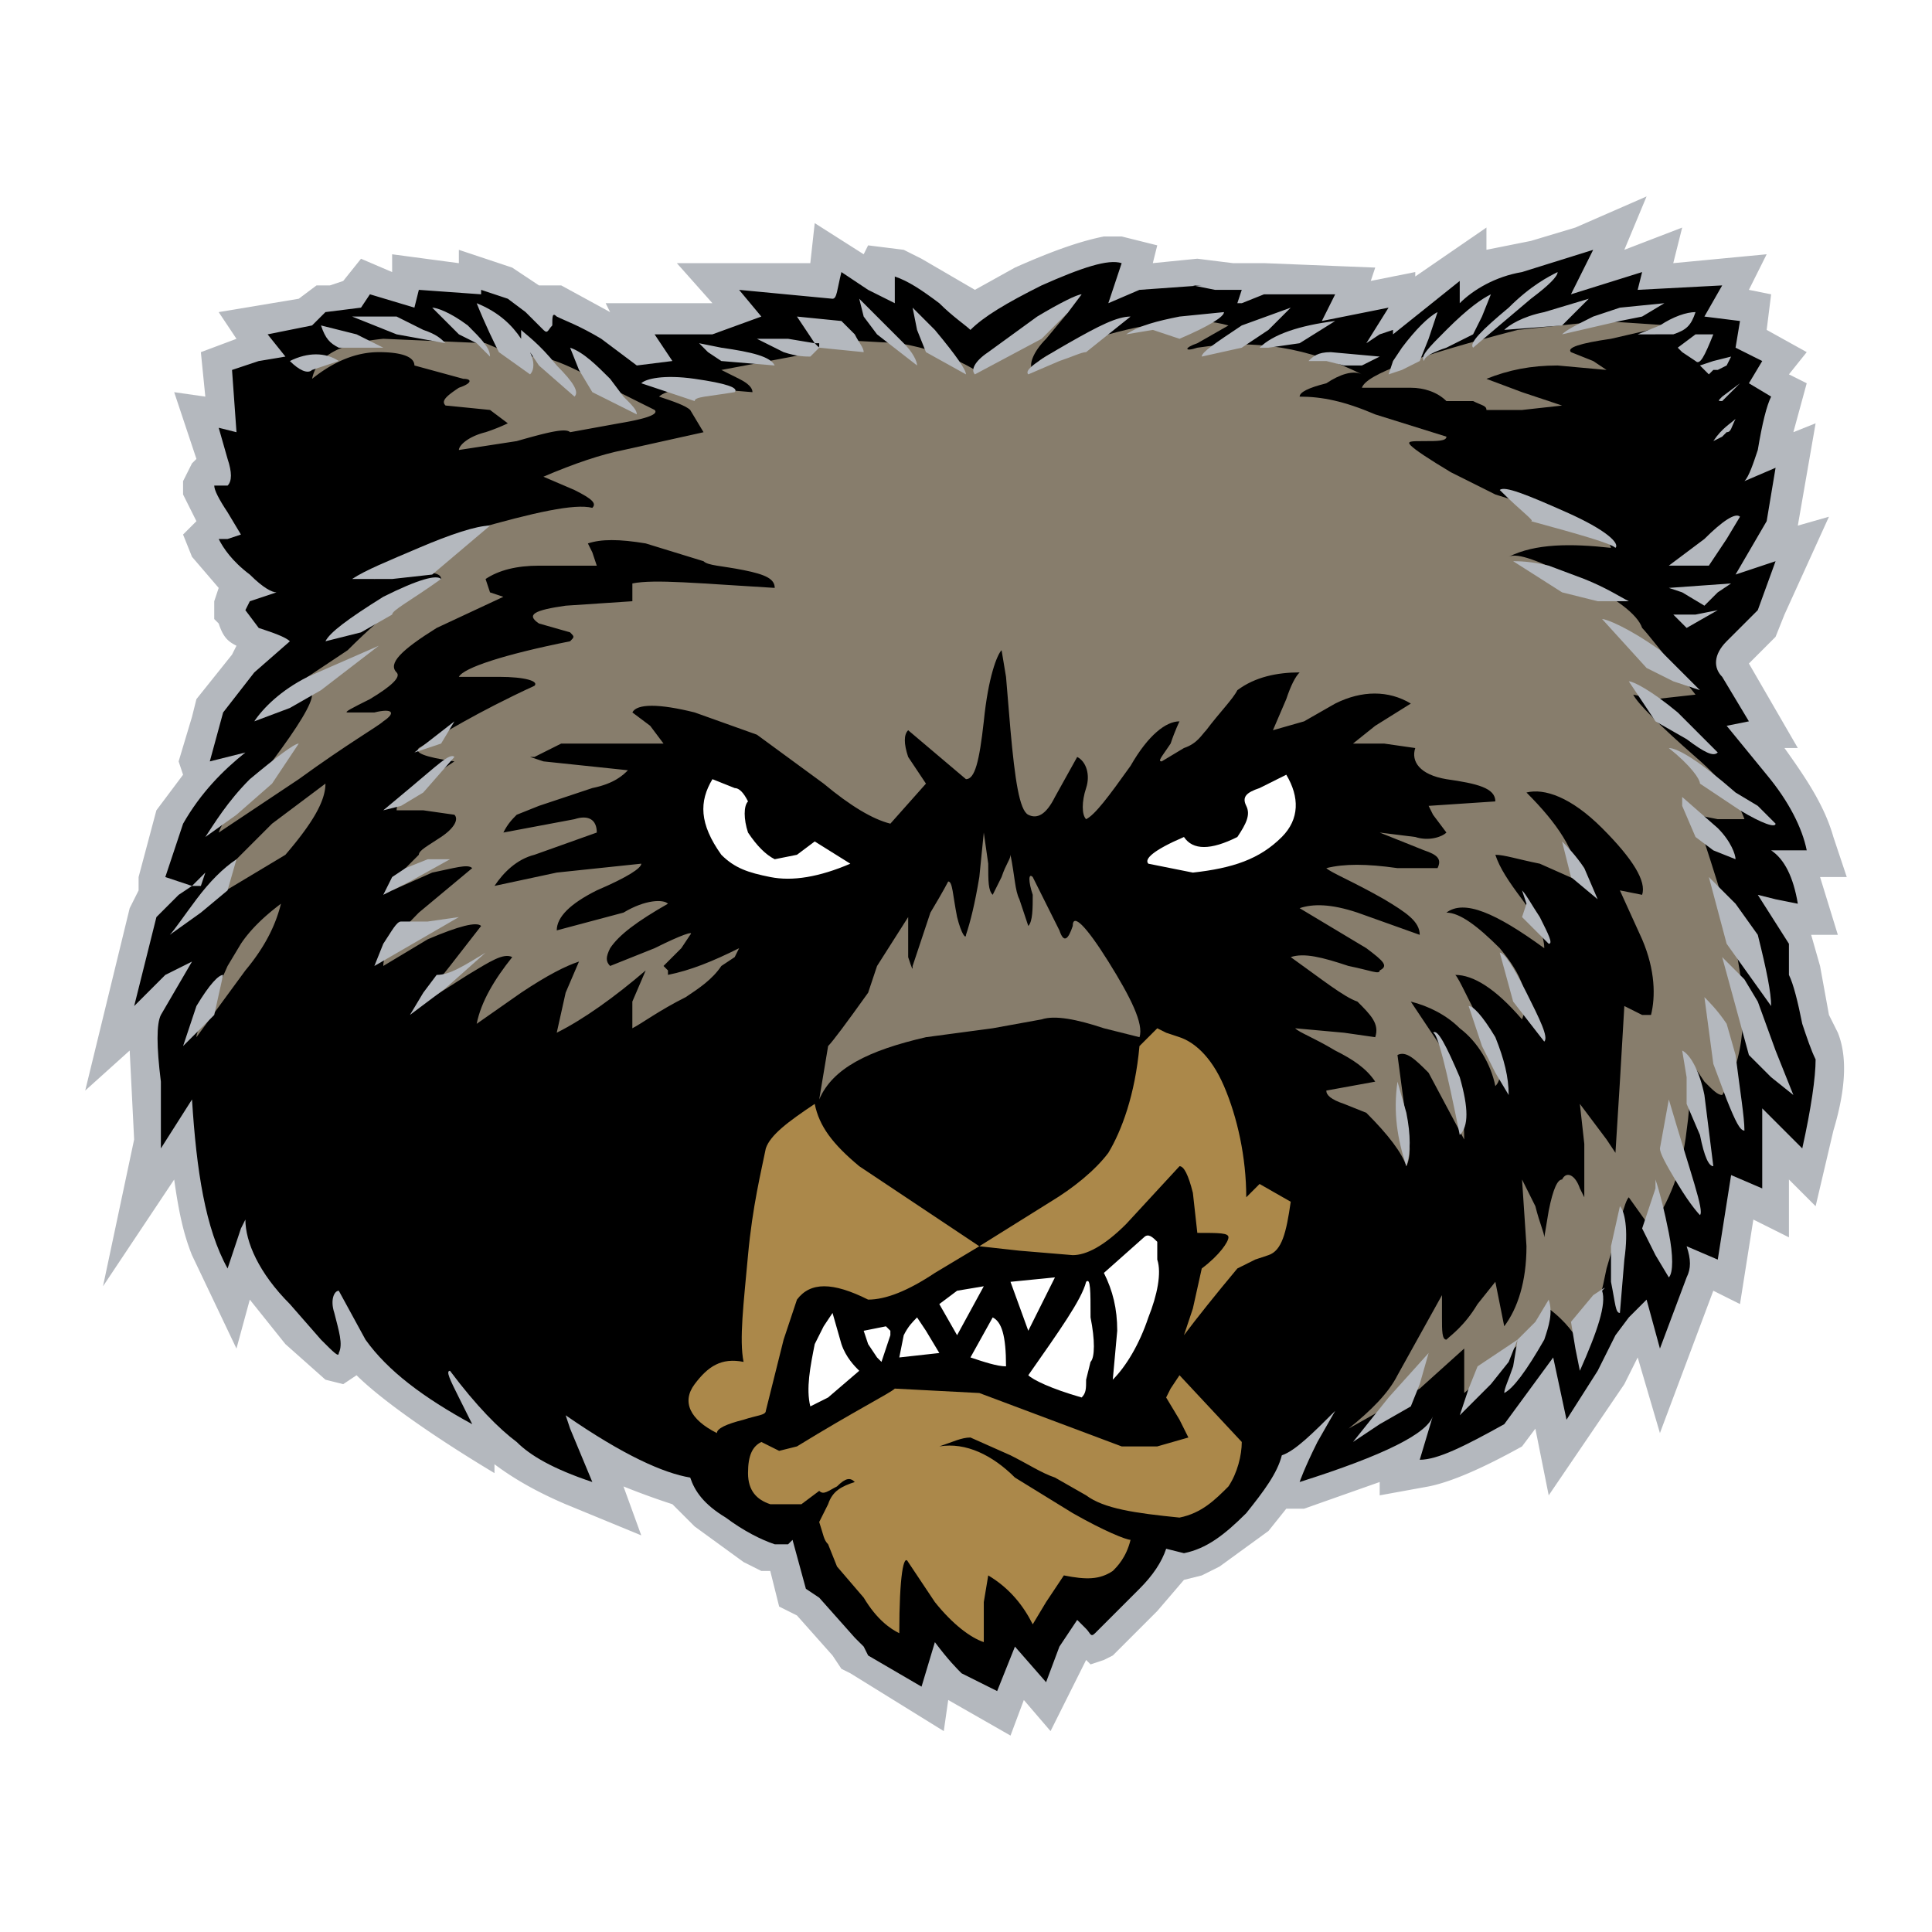
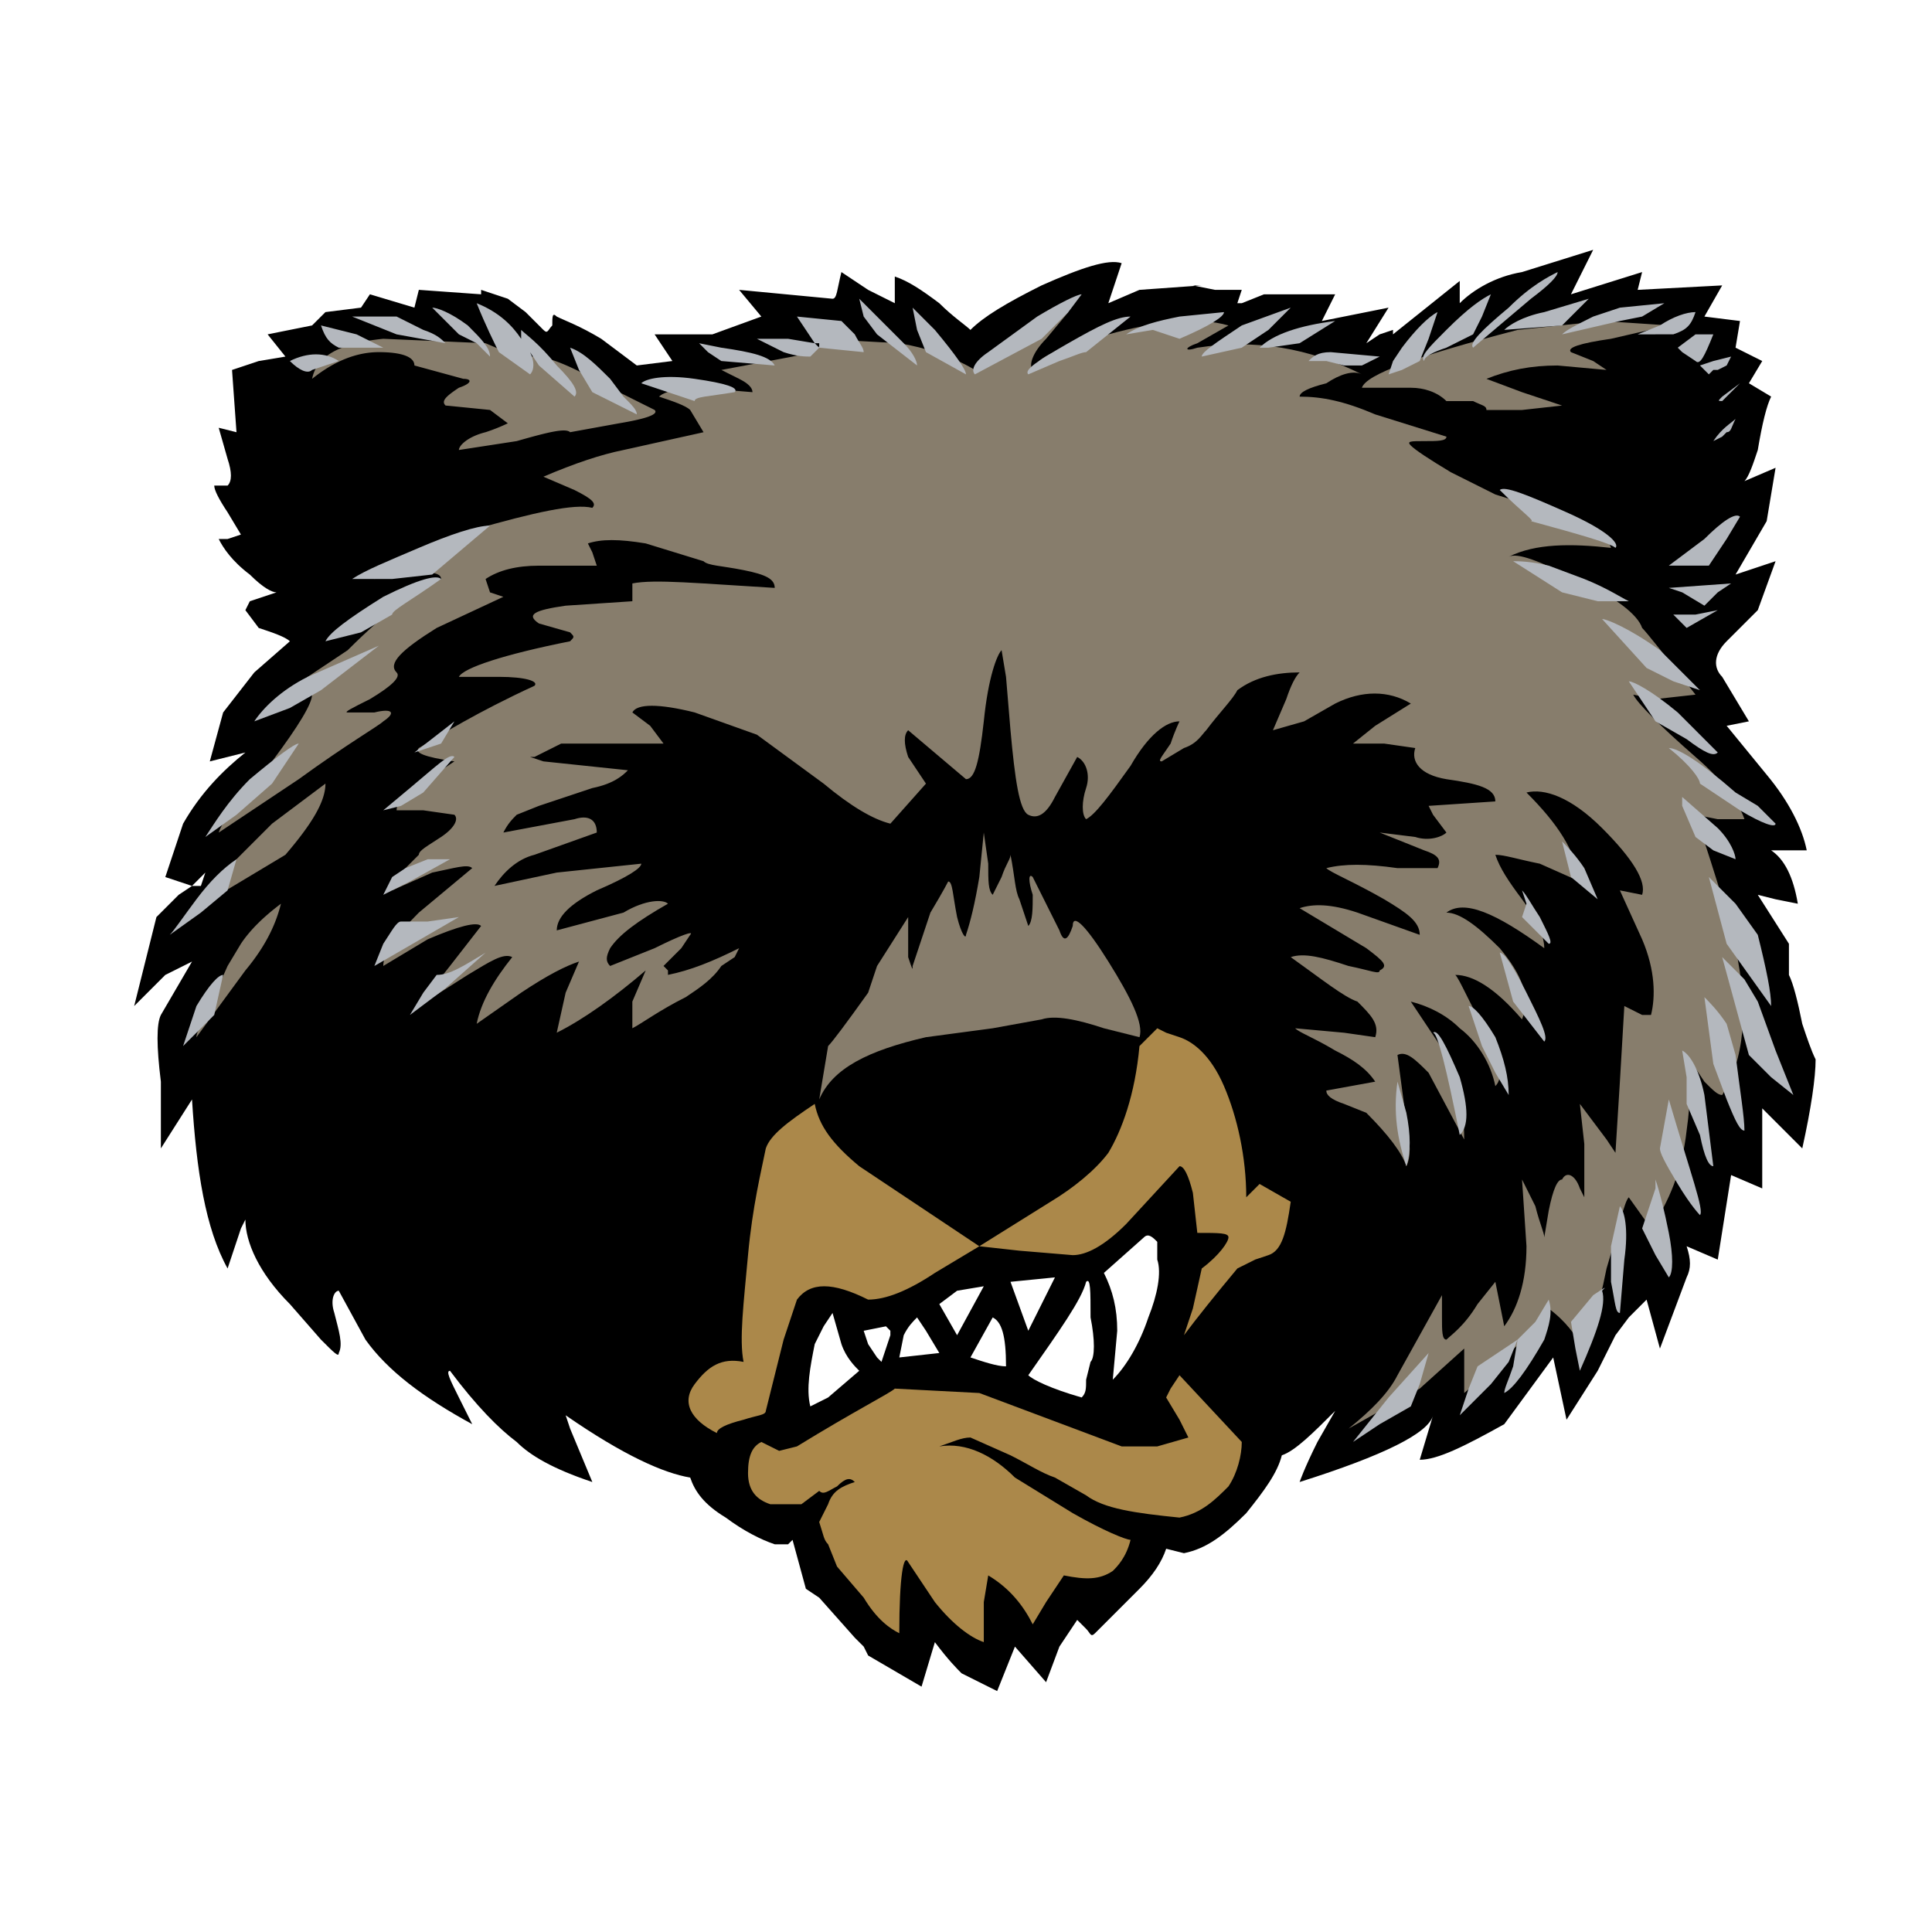
<svg xmlns="http://www.w3.org/2000/svg" width="2500" height="2500" viewBox="0 0 192.756 192.756">
  <g fill-rule="evenodd" clip-rule="evenodd">
    <path fill="#fff" d="M0 0h192.756v192.756H0V0z" />
-     <path d="M164.279 19.6l-2.219 5.325 5.771-2.22-.889 3.551 9.318-.887-1.773 3.55 2.219.445-.445 3.55 3.996 2.219-1.775 2.217 1.775.889-1.332 4.881 2.219-.887-1.775 10.207 3.107-.887-4.439 9.763-.887 2.219-2.662 2.664 4.881 8.432h-1.332c2.221 3.107 3.996 5.77 4.881 8.875l1.334 3.995h-2.664l1.775 5.769h-2.662l.887 3.106.889 4.884.887 1.774c.889 2.22.889 5.325-.445 9.765l-1.773 7.545-2.662-2.664v5.77l-3.551-1.775-1.332 8.433-2.662-1.331-5.326 14.201-2.219-7.545-1.332 2.664-7.545 11.094-1.332-6.656-1.33 1.775c-3.996 2.218-7.102 3.551-9.32 3.993l-4.881.888v-1.33l-7.545 2.662h-1.775l-1.775 2.219-4.881 3.551-1.777.889-1.775.441-2.662 3.108-4.439 4.437-.885.445-1.334.443-.441-.443-3.551 7.1-2.664-3.105-1.33 3.551-6.215-3.551-.444 3.105-9.32-5.769-.891-.444-.888-1.333-3.55-3.993-1.775-.887-.887-3.551h-.889l-1.775-.889-4.881-3.551-2.22-2.22a76.055 76.055 0 0 1-4.881-1.774l1.775 4.883-7.545-3.108c-3.107-1.33-5.326-2.661-7.101-3.991v.886c-6.658-3.994-11.54-7.544-13.759-9.764l-1.331.889-1.775-.445-3.995-3.55-3.551-4.438-1.331 4.882-4.438-9.319c-.889-2.22-1.332-4.438-1.776-7.545l-7.101 10.65 3.106-14.645-.444-8.876-4.437 3.995 4.437-18.196.889-1.775v-1.333l1.775-6.656 2.662-3.551-.443-1.331 1.332-4.439.444-1.775 3.55-4.438.445-.887c-.889-.444-1.333-.889-1.775-2.219l-.444-.444v-1.775l.444-1.331-2.664-3.106-.889-2.219 1.333-1.333-1.333-2.662v-1.331l.889-1.775.444-.444-2.22-6.659 3.106.444-.444-4.437 3.552-1.333-1.775-2.662 7.987-1.333 1.775-1.331h1.333l1.331-.444 1.775-2.217 3.106 1.331V25.37l6.658.887v-1.331l5.326 1.775 2.662 1.774h2.22l4.882 2.665-.443-.889h10.651l-3.55-3.995h13.315l.441-3.993 4.884 3.106.442-.889 3.552.444 1.775.889 5.326 3.105 3.994-2.219c3.992-1.775 6.656-2.662 8.877-3.106h1.773l3.551.886-.443 1.775 4.438-.442 3.551.442h3.107l11.094.444-.443 1.33 4.438-.886v.444l7.102-4.883v2.22l4.439-.887 4.436-1.333 7.101-3.103z" fill="#b4b8be" />
    <path d="M176.707 39.57c-.445.889-.889 2.664-1.332 5.326-.443 1.333-.887 2.664-1.332 3.107l3.107-1.333-.889 5.326-3.105 5.327 3.994-1.332-1.775 4.883-3.107 3.106c-1.33 1.332-1.33 2.664-.443 3.55l2.664 4.438-2.221.443 3.994 4.883c2.221 2.663 3.551 5.326 3.996 7.545h-3.551c1.33.887 2.219 2.662 2.662 5.326l-2.219-.444-1.775-.444 3.107 4.883v3.106c.443.889.887 2.663 1.33 4.882.445 1.333.889 2.663 1.332 3.55 0 1.775-.443 4.883-1.332 8.878l-3.994-3.995v7.988l-3.105-1.332-1.332 8.434-3.107-1.332c.443 1.332.443 2.219 0 3.107l-2.662 7.1-1.332-4.882-1.775 1.776-1.33 1.775-1.775 3.55-3.107 4.881-1.33-6.213-4.883 6.658c-3.994 2.219-6.656 3.55-8.432 3.55l1.33-4.438c-.443 1.775-4.881 3.994-13.314 6.658 0 0 .445-1.333 1.775-3.994l1.775-3.108c-2.219 2.22-3.994 3.995-5.326 4.438-.443 1.775-1.773 3.551-3.549 5.77-2.221 2.22-3.996 3.551-6.215 3.995l-1.775-.444c-.441 1.331-1.33 2.664-2.662 3.994l-4.438 4.438c-.445.444-.445 0-.887-.442l-.889-.889-1.775 2.663-1.33 3.552-3.107-3.552-1.775 4.438-3.551-1.774c-.443-.443-1.332-1.331-2.662-3.106l-1.331 4.438-5.327-3.108-.442-.887-.889-.888-3.55-3.994-1.331-.888-1.331-4.88-.445.441h-1.331c-1.333-.441-3.107-1.331-4.882-2.661-2.22-1.334-3.106-2.664-3.551-3.995-2.662-.444-6.656-2.22-12.426-6.214l.444 1.332 2.217 5.326c-3.993-1.333-6.212-2.664-7.545-3.994-1.775-1.332-3.993-3.55-6.656-7.102-.444 0 0 .887.888 2.663l1.331 2.663c-4.883-2.663-8.434-5.326-10.651-8.434l-2.664-4.881c-.444 0-.887.887-.444 2.219.444 1.775.889 3.106.444 3.995 0 .442-.444 0-1.775-1.333l-3.105-3.55c-3.108-3.107-4.439-6.213-4.439-8.433l-.444.888-1.331 3.994c-2.219-3.994-3.106-9.764-3.55-16.864l-3.106 4.883v-6.658c-.444-3.551-.444-5.77 0-6.656l3.106-5.326-2.664 1.331-3.106 3.106 2.219-8.876 2.219-2.219 1.332-.887-2.664-.888 1.775-5.326c1.775-3.106 3.994-5.326 6.213-7.101l-3.55.889 1.331-4.883 3.108-3.994 3.551-3.106c-.444-.444-1.775-.889-3.108-1.331l-1.332-1.775.444-.889 2.662-.886c-.442 0-1.331-.444-2.662-1.776-1.775-1.332-2.664-2.663-3.105-3.55h.886l1.331-.444-1.331-2.219c-.886-1.332-1.331-2.22-1.331-2.664h1.331c.444-.443.444-1.331 0-2.662l-.886-3.107 1.775.443-.445-6.212 2.663-.889 2.664-.444-1.777-2.219 4.437-.889 1.333-1.331 3.55-.445.887-1.331 4.438 1.331.444-1.775 6.212.445v-.445l2.664.887 1.774 1.333 1.776 1.775c.444.444.444 0 .888-.444 0-.887 0-1.331.442-.887.889.443 2.22.887 4.439 2.218l3.55 2.663 3.55-.444-1.775-2.661h5.77l4.881-1.775-2.22-2.664 9.32.887c.445 0 .445-.887.888-2.662l2.663 1.775 2.664 1.332v-2.662c1.331.442 2.664 1.331 4.439 2.662 1.331 1.333 2.661 2.219 3.106 2.664 1.331-1.331 3.549-2.664 7.1-4.439 3.994-1.774 6.658-2.661 7.988-2.219l-1.33 3.995 3.105-1.332 6.213-.444h-.887l2.219.444h2.662l-.441 1.332h.441l2.221-.887h7.1l-1.33 2.662 6.656-1.332-2.219 3.55 1.332-.886 1.33-.444v.444l6.658-5.328v2.22c1.33-1.332 3.551-2.662 6.213-3.106l7.1-2.219-2.217 4.439 7.1-2.22-.443 1.775 8.432-.444-1.775 3.108 3.551.443-.443 2.664 2.662 1.33-1.33 2.22 2.219 1.329zM20.486 87.059l-1.331 1.331h.886l.445-1.331z" />
    <path d="M19.599 90.609c-.444-.444.887-1.775 3.55-4.438l3.995-3.995 5.326-3.995c0 1.776-1.333 3.995-3.995 7.101l-8.876 5.327zM28.031 90.165c-.444 1.775-1.331 3.995-3.551 6.656l-4.881 6.659c0-.445.442-1.333 1.331-3.108l1.775-3.995 1.331-2.217c.888-1.333 2.219-2.664 3.995-3.995zM59.986 38.239l5.325 2.662c.445.444-.888.888-3.55 1.333l-4.881.887c-.444-.443-2.22 0-5.328.888l-5.768.887c0-.442.887-1.332 2.662-1.775a18.666 18.666 0 0 0 2.22-.887l-1.775-1.333-4.439-.442c-.442-.444 0-.889 1.333-1.775 1.331-.444 1.331-.888.442-.888l-4.881-1.332c0-.888-1.331-1.331-3.55-1.331s-4.439.886-6.658 2.662c.444-2.22 2.664-3.551 7.103-3.995l10.207.444 3.106 1.331h1.776c1.33.001 3.549.889 6.656 2.664z" fill="#877d6c" />
    <path d="M157.178 57.766c3.996 1.775 6.215 3.55 6.658 4.883.443.442 2.221 2.662 5.326 6.656l-3.994.444-2.221-.444c.445.888 2.664 3.106 6.215 6.214 3.105 2.662 4.438 4.881 4.881 6.212h-2.662l-2.219-.442c2.219 6.657 3.551 11.095 3.994 13.313 1.332 6.213.887 11.095-1.332 14.647-.443 0-.887-.444-1.775-1.333l-1.775-2.662c.443 1.775.443 4.438 0 7.545-.441 3.993-1.775 7.101-3.551 9.763l-2.219-3.107c-.443.445-.887 2.665-2.217 7.102-.889 4.438-1.775 7.101-2.664 7.545-.445-.887-1.332-2.219-3.107-3.55l-.889 1.774-1.33 1.331c-.889.444-1.775 1.333-3.105 2.664l-3.107 2.661v-4.438l-4.438 3.996-7.102 3.993c2.219-1.776 3.994-3.552 4.883-5.326l4.438-7.988v2.22c0 1.331 0 2.218.443 2.218.443-.442 1.775-1.331 3.107-3.55l1.775-2.22.887 4.438c1.33-1.774 2.219-4.438 2.219-7.988l-.443-6.657 1.33 2.664c.443 1.775.889 2.661.889 3.105l.443-2.663c.445-2.219.887-3.106 1.332-3.106.443-.888 1.33-.444 1.775.888l.443.887v-5.325l-.443-3.994 2.664 3.551.887 1.331.443-7.101.443-7.545 1.775.889h.887c.445-1.775.445-4.439-.887-7.545l-2.219-4.881 2.219.442c.443-1.331-.889-3.55-3.994-6.656s-5.77-3.995-7.545-3.551c3.105 3.106 4.881 5.77 5.326 8.876l-3.996-1.775c-2.219-.445-3.549-.889-4.436-.889.441 1.333 1.33 2.664 2.662 4.439 1.33 1.775 2.219 3.55 2.219 4.882-4.881-3.551-7.988-4.882-9.764-3.551 1.332 0 3.107 1.333 5.324 3.551 2.221 2.663 3.109 4.883 2.221 7.103-2.662-3.109-4.883-4.439-6.656-4.439.443.444 1.33 2.663 3.105 5.77 1.33 2.662 1.775 4.438.889 5.325-.445-2.22-1.775-4.438-3.551-5.77-1.332-1.33-3.107-2.219-4.883-2.662l2.664 3.993c1.775 2.663 2.662 5.771 2.662 9.765l-3.551-6.656c-1.332-1.333-2.221-2.22-3.105-1.775l.885 6.655c.445 2.22.445 3.552 0 4.44-.441-1.333-1.773-3.108-3.992-5.325l-2.219-.89c-1.332-.443-1.775-.886-1.775-1.33l4.881-.889c-.887-1.332-2.219-2.22-3.994-3.106-2.219-1.33-3.551-1.775-3.994-2.22l4.883.444 3.105.445c.445-1.333-.443-2.22-1.775-3.552-1.33-.443-3.549-2.219-6.656-4.438 1.332-.444 3.107 0 5.77.886 2.219.444 3.107.889 3.107.444.887-.444.443-.887-1.332-2.219l-6.658-3.993c1.332-.444 3.107-.444 5.77.442l6.215 2.219c0-1.331-1.334-2.219-3.551-3.55-3.107-1.775-5.326-2.662-5.77-3.106 1.775-.443 3.994-.443 7.102 0h3.994c.443-.888 0-1.333-1.334-1.775l-4.436-1.775 3.549.442c1.332.444 2.664 0 3.107-.442l-1.332-1.775-.443-.888 6.658-.444c0-1.332-1.775-1.776-4.883-2.218-2.662-.444-3.551-1.775-3.107-3.107l-3.105-.445h-3.107l2.219-1.775 3.551-2.218c-2.219-1.333-4.881-1.333-7.545 0l-3.105 1.775-3.109.887 1.332-3.106c.443-1.331.887-2.22 1.33-2.664-2.219 0-4.436.444-6.211 1.775-.445.889-1.775 2.219-3.109 3.995-.443.444-.887 1.331-2.219 1.775l-2.217 1.333c-.445 0 0-.444.887-1.777.443-1.331.887-2.218.887-2.218-1.332 0-3.107 1.332-4.883 4.438-2.217 3.108-3.549 4.883-4.436 5.325-.445-.442-.445-1.774 0-3.106.441-1.331 0-2.661-.889-3.105l-2.221 3.995c-.885 1.775-1.773 2.217-2.66 1.775-.889-.444-1.332-3.55-1.775-8.433l-.445-5.326-.443-2.662c-.443.443-1.332 2.662-1.775 7.1-.445 3.995-.887 5.77-1.776 5.77l-5.77-4.883c-.442.444-.442 1.331 0 2.664l1.776 2.662-3.551 3.995c-1.775-.444-3.994-1.775-6.656-3.995L75.517 73.3l-6.212-2.22c-3.55-.887-5.77-.887-6.214 0l1.776 1.331 1.332 1.775H55.991l-2.663 1.333h-.443l1.332.444 8.431.886c-.442.444-1.331 1.331-3.55 1.775L53.772 80.4l-2.219.888c-.442.442-.886.887-1.331 1.775l7.1-1.333c1.333-.442 2.22 0 2.22 1.333l-6.213 2.217c-1.776.444-3.106 1.777-3.993 3.108l6.212-1.331 8.434-.888c0 .443-1.333 1.331-4.439 2.663-2.662 1.331-3.995 2.662-3.995 3.993l6.658-1.775c2.218-1.331 3.994-1.331 4.438-.887-3.106 1.775-4.881 3.105-5.77 4.438-.443.888-.443 1.332 0 1.774l4.438-1.774c2.664-1.332 3.995-1.775 3.55-1.332l-.887 1.332-1.775 1.774.443.444v.444c2.219-.444 4.438-1.331 7.1-2.663l-.443.891-1.333.886c-.887 1.333-2.218 2.219-3.551 3.108-2.661 1.33-4.437 2.662-5.326 3.105v-2.662l1.332-3.107c-3.106 2.664-6.212 4.884-8.876 6.214l.889-3.994 1.331-3.106c-1.331.442-3.106 1.331-5.771 3.106l-4.437 3.106c.443-2.219 1.775-4.438 3.55-6.657-.888-.444-2.219.444-4.438 1.775l-4.881 3.106c.442-.443 1.331-1.776 3.106-3.995l3.106-3.993c-.443-.444-2.218 0-5.326 1.331l-4.437 2.662c0-1.331 1.331-3.106 3.55-5.325l5.325-4.438c-.444-.443-1.775 0-3.994.445l-3.995 1.775.889-1.775 1.775-1.777c0-.442.887-.886 2.219-1.775 1.331-.887 1.775-1.775 1.331-2.218l-3.107-.444H39.57c0-.888.887-1.776 3.106-3.106l2.663-1.775c-3.107-.444-3.994-.889-3.55-1.333 2.219-1.331 5.77-3.551 11.538-6.212.443-.444-.888-.889-3.551-.889h-3.993c.442-.887 4.438-2.219 11.096-3.55.442-.444.442-.444 0-.889l-3.108-.886c-1.331-.889-.443-1.331 2.664-1.775l6.656-.444V58.21c2.22-.444 6.659 0 14.203.445 0-.889-.889-1.332-3.107-1.775-2.219-.444-3.551-.444-3.995-.888l-5.77-1.775c-2.662-.442-4.437-.442-5.768 0l.442.889.444 1.331h-5.77c-2.219 0-3.994.444-5.325 1.331l.444 1.333 1.331.442-6.657 3.108c-3.55 2.219-4.883 3.55-3.995 4.437.445.444-.444 1.333-2.663 2.664-1.775.886-2.662 1.331-2.218 1.331h2.662c1.775-.444 2.219 0 .889.888-.444.443-3.55 2.218-8.434 5.77l-7.987 5.326c.442-1.333 2.217-3.55 5.325-7.101 2.662-3.552 3.993-5.77 3.993-6.658l-2.662.888c0-.444.887-1.333 2.219-2.664l3.995-2.662c3.992-3.995 7.101-6.214 9.32-7.103 0-.887-2.219-.887-6.658 0 0-1.331 3.106-2.662 9.764-4.881 6.213-1.775 10.207-2.664 11.982-2.219.444-.444 0-.887-1.775-1.775l-3.105-1.331c3.105-1.331 5.77-2.219 7.989-2.664l7.987-1.775-1.331-2.219c-.444-.442-1.775-.887-3.105-1.331.443-.444 1.775-.887 3.994-.887l5.326.442c0-.442-.445-.887-1.333-1.331l-1.774-.887 7.103-1.333c2.217-.442 3.105-.886 2.662-1.775l7.989.444c2.663.445 5.326 1.331 7.545 2.664.887-1.333 2.662-2.664 4.881-3.994 2.664-1.331 3.994-2.22 4.438-1.775l-2.217 2.662c-1.332 1.333-1.775 2.663-1.332 3.107.443-1.333 2.662-2.219 7.545-3.55 4.881-1.333 8.875-1.775 11.982-.889l-3.107 1.775c-1.332.445-1.332.889 0 .445 5.771-.889 11.096 0 16.422 2.661-.889-.442-2.221 0-3.551.889-1.775.444-2.664.887-2.664 1.331 2.221 0 4.439.444 7.545 1.775l7.102 2.219c0 .444-.887.444-2.221.444-1.33 0-1.775 0-1.33.445.443.442 1.775 1.331 3.994 2.662l4.439 2.219 7.1 2.219c2.662.887 3.996 1.775 4.438 3.106-3.992-.444-7.545-.444-10.207.888.884-.444 3.103.443 6.654 2.218zM45.339 75.964l.887-.889-.887.889z" fill="#877d6c" />
    <path d="M35.131 57.766h3.995l3.995-.443 5.77-4.882c-1.331 0-3.995.888-7.101 2.219-3.109 1.331-5.326 2.219-6.659 3.106zm3.108 1.776c-3.55 2.219-5.326 3.55-5.77 4.438l3.55-.889 3.106-1.775c0-.442 1.775-1.331 4.883-3.55-.444-.443-2.218 0-5.769 1.776zM24.924 77.739c-2.219 2.218-3.55 4.437-4.438 5.768l3.108-2.218 3.55-3.108 2.662-3.995c-.444.001-2.22 1.334-4.882 3.553zm7.101-8.878l5.77-4.437-7.101 3.106c-2.663 1.331-4.438 3.106-5.325 4.438l3.551-1.333 3.105-1.774zm-12.426 20.86c-1.333 1.775-2.22 3.106-2.664 3.55l3.106-2.219 2.664-2.218.889-3.108c-1.333.888-2.664 2.22-3.995 3.995zm21.746-14.646l2.664-.889 1.331-2.218-3.995 3.107zm3.551 10.651l-3.995 2.22-2.662 1.331.887-1.775 1.331-.887 2.219-.888h2.22v-.001zm-6.657-4.881l1.775-.444 2.217-1.332 3.107-3.55c-.444-.444-1.775.887-4.438 3.105l-2.661 2.221zm1.776 11.095h2.662l3.107-.444-8.433 4.881.889-2.217c.886-1.333 1.33-2.22 1.775-2.22zm-21.748 12.426l3.108-3.105.886-3.995c-.442 0-1.331.889-2.662 3.106l-1.332 3.994zm22.634-3.105l1.331-2.22 1.333-1.775c1.331 0 2.662-.889 4.881-2.219l-3.995 3.549-3.55 2.665zM52.884 37.351c.443-.442.443-1.331 0-2.217l.887 1.331 3.55 3.106c.445-.444 0-1.331-1.775-3.106-1.775-2.219-3.106-3.105-3.551-3.55v.887c-.886-1.331-2.219-2.662-4.437-3.55.887 2.219 1.775 3.994 2.218 4.883l3.108 2.216zm4.882-.443l1.331 2.218 4.439 2.22c0-.444-.445-.887-1.331-1.775l-1.332-1.775c-1.332-1.332-2.663-2.662-3.993-3.106l.886 2.218zm-14.645-6.214l2.663 2.664 1.775.886 1.331 1.331c0-.886-.888-1.775-2.219-3.106-1.775-1.33-3.107-1.775-3.55-1.775zm-3.551 2.664l4.881.886c-.442-.444-.887-.886-2.219-1.331l-2.662-1.331h-4.438l4.438 1.776zm-1.331 1.331l-2.664-1.331-3.55-.889c.445 1.331.889 1.775 1.775 2.22h4.439zm-9.32 1.331c.886.889 1.774 1.331 2.217.889l2.664-.889c-1.33-.887-3.106-.887-4.881 0z" fill="#b4b8be" />
    <path d="M159.842 32.026l6.656.444-5.77 1.331c-3.105.444-4.438.889-3.992 1.333l2.217.886 1.334.889-4.885-.444c-2.66 0-4.881.444-7.1 1.332l3.551 1.331 3.994 1.333-3.994.442h-3.551c0-.442-.445-.442-1.332-.887h-2.662c-.887-.889-2.221-1.331-3.551-1.331h-4.881c.443-1.333 5.324-3.108 15.531-5.77l8.435-.889z" fill="#877d6c" />
    <path d="M135.877 36.464h-1.775l-1.775-.444h-1.775c.443-.444.887-.886 2.219-.886l4.883.442-1.777.888zm-10.209-1.775c1.332-1.331 3.994-2.22 7.545-2.664l-3.551 2.219-3.105.445h-.889zm3.107-3.995l-2.219 2.22-2.664 1.775-3.994.886c0-.442 1.332-1.331 3.994-3.106l4.883-1.775zm-11.095.889l4.438-.444c0 .444-1.33 1.331-4.438 2.662l-2.662-.887-2.662.444c1.33-.888 3.105-1.332 5.324-1.775zm-4.883 0l-4.436 3.55c-.445 0-1.334.442-2.664.886l-3.105 1.331c-.445-.442.887-1.331 3.992-3.106 3.107-1.774 4.883-2.661 6.213-2.661zm-6.213-.444l-2.662 2.662-6.656 3.55c-.444-.442 0-1.331 1.33-2.217l4.883-3.55c2.219-1.333 3.994-2.219 4.438-2.219l-1.333 1.774zm-10.208 6.212c0-.442-.887-1.775-3.105-4.437l-2.219-2.22.443 2.22.888 2.219 3.993 2.218zM86.17 31.583l1.331 1.775 3.994 3.105c0-.444-.443-1.331-1.331-2.219l-4.438-4.439.444 1.778zm-5.77 1.331l.886 1.331h.445v.445l4.439.444c0-.444-.444-.889-.889-1.775l-1.332-1.333-4.438-.443.889 1.331zm.887 1.331l-2.662-.444h-3.108l2.664 1.333c1.331.442 2.22.442 2.665.442l.886-.886-.445-.445zm-14.645 4.881l2.663.889c0-.444 1.331-.444 3.995-.889.441-.442-.889-.887-3.995-1.331-3.106-.445-4.883 0-5.325.444l2.662.887zm5.325-3.106l5.327.444c-.444-.888-2.219-1.331-5.327-1.774l-2.218-.445.886.889 1.332.886zM155.848 59.099l-4.881-3.108c.441 0 1.775 0 3.549.444l3.551 1.331c2.221.889 3.551 1.775 4.438 2.219H159.4l-3.552-.886zm5.326-4.439c-.445-.444-3.551-1.331-8.432-2.664.441 0-.889-.887-3.109-3.106.445-.444 2.664.444 6.658 2.22 3.996 1.775 5.326 3.106 4.883 3.55zm3.994 17.309l-2.664-3.994c.443 0 2.219.887 4.883 3.106l3.994 3.995c-.443.444-1.332 0-3.107-1.331l-3.106-1.776zm4.437-3.108l-2.662-.887-2.664-1.331-4.438-4.883c.445 0 2.662.889 5.77 3.108l3.994 3.993zm-15.978 22.635c.889 1.775 1.334 2.664.889 2.664l-2.662-2.664.443-1.331-.443-1.331c.443.442.888 1.331 1.773 2.662zm2.221-7.545c.443.444 1.33 1.331 2.219 2.663l1.332 3.106-2.662-2.219-.889-3.55zm19.527-3.55l1.775 1.775c0 .444-1.332 0-3.551-1.331l-3.994-2.664c0-.442-.889-1.775-3.107-3.55.889 0 3.107 1.333 6.658 4.438l2.219 1.332zm-3.994 2.219c1.332 1.331 1.775 2.662 1.775 3.106l-2.219-.887-1.775-1.333-1.33-3.106v-.887l3.549 3.107zm3.994 10.651c.887 3.551 1.332 5.771 1.332 7.102l-4.439-6.212-1.775-6.658 2.664 2.664 2.218 3.104zm0 6.658l1.775 4.882 1.775 4.439-2.219-1.777-2.219-2.218-2.664-9.764c.443.444.889.886 2.219 2.219l1.333 2.219zm-7.102 7.544l-.441-2.662c.885.444 1.773 2.22 2.217 4.439l.889 7.101c-.445 0-.889-.889-1.332-3.108l-1.332-3.106v-2.664h-.001zm5.77 5.327c-.443 0-.887-.89-1.775-3.107l-1.33-3.552-.889-6.655c.443.443 1.332 1.33 2.219 2.662l.889 3.107c.443 3.551.886 6.212.886 7.545zm-23.076-12.871l-1.334-4.882c.445 0 1.334 1.331 2.664 3.995s2.219 4.439 1.775 4.881l-3.105-3.994zm11.094 25.741l-.443 5.325c-.443 0-.443-.888-.889-3.107v-3.55l.889-3.993c.443.442.886 2.217.443 5.325zm-2.219 3.106c.445 1.331-.443 3.994-2.219 7.988l-.445-2.22-.441-2.662 2.217-2.663c1.333-.888 1.333-.888.888-.443zm6.656-1.331l-1.33-2.22-1.332-2.663 1.332-3.994v-.888c.443 1.331.889 3.106 1.33 5.325.445 2.221.445 3.995 0 4.44zm-.887-12.87l.887-4.883c2.219 7.544 3.551 11.095 3.107 11.539 0 0-.889-.887-2.219-3.106s-1.775-3.107-1.775-3.55zm-25.299-3.55c.445 2.217.445 3.992 0 5.325-.885-2.664-1.33-5.325-.885-8.434l.885 3.109zm6.215-10.653c.443 0 1.33.889 2.664 3.108.887 2.217 1.33 3.992 1.33 5.77l-1.33-2.22-1.334-2.664-1.33-3.994zm-.886 7.101c.887 3.107.887 4.883 0 5.77-1.332-6.657-2.219-10.207-2.664-10.207.445-.445 1.332 1.33 2.664 4.437zm0 33.729l.887-2.661.889-2.22 3.992-2.664-.887 2.219-1.775 2.221-3.106 3.105zm-7.102-1.774l-3.551 4.438 2.664-1.775 3.105-1.774.889-2.22.887-3.106-3.994 4.437zm11.539-.446c0-.441.443-1.331.889-2.661l.441-2.664 1.775-1.774 1.332-2.22c.445 1.332 0 2.663-.443 3.994-1.775 3.108-3.105 4.884-3.994 5.325zM170.938 33.358c-.889 2.217-1.332 3.105-1.775 2.661l-1.33-.886-.445-.444 1.775-1.331h1.775zm-5.77 0h-1.775l2.219-.889c1.332-.887 2.662-1.331 3.551-1.331-.445 1.331-.889 1.775-2.219 2.219h-1.776v.001zm5.77 2.662l1.775-.444-.445.888-.887.444h-.443l-.445.442-.887-.887 1.332-.443zm.886 3.995c-.443 0-.443 0 0-.444s.443-.444 0 0l1.775-1.331-1.775 1.775zm-10.207-7.989l-5.77 1.333c.443-.444 1.33-.889 3.105-1.775l2.664-.889 4.439-.444-2.221 1.333-2.217.442zm-11.539.888c.443-.444 1.775-1.331 3.994-1.775l4.439-1.333-2.664 2.664-5.769.444zm2.664-3.108l-5.771 4.884c-.443-.445.887-1.775 3.551-3.995 2.221-2.22 3.994-3.106 4.881-3.55-.001.443-.887 1.33-2.661 2.661zm19.082 13.758l-.887.444c.887-1.331 1.775-1.775 2.219-2.219-.443.888-.443 1.331-.889 1.331l-.443.444zm-3.551 12.871h2.219l1.775-2.662 1.332-2.22c-.443-.444-1.775.443-3.551 2.22l-3.551 2.662h1.776zm-1.775 2.22l6.215-.445-1.332.889-1.332 1.331-2.217-1.331-1.334-.444zm-17.752-29.291l-.889 2.219-.887 1.775-2.662 1.331c-1.332.444-2.221.886-2.221 1.33-.441-.444.445-1.33 2.221-3.105 2.219-2.22 3.549-3.108 4.438-3.55zm-8.875 5.325c1.33-1.775 2.662-3.106 3.551-3.55l-.889 2.662-.887 2.219-1.775.889-1.332.442.443-1.331.889-1.331zm27.072 26.627h2.219l2.219-.442-3.107 1.775-1.331-1.333z" fill="#b4b8be" />
-     <path d="M71.967 85.282c-2.218-3.106-2.218-5.325-.887-7.543l2.22.886c.441 0 .886.444 1.33 1.332-.444.444-.444 1.774 0 3.107.887 1.331 1.775 2.217 2.664 2.662l2.218-.444 1.775-1.331 3.551 2.22c-3.106 1.331-5.768 1.775-7.988 1.331-2.22-.443-3.55-.888-4.883-2.22zM127.887 83.507c-2.219 2.219-4.881 3.107-8.875 3.552l-4.439-.888c-.441-.445.445-1.332 3.551-2.664.889 1.333 2.664 1.333 5.328 0 .887-1.331 1.33-2.218.887-3.106-.445-.887 0-1.332 1.33-1.776l2.664-1.331c1.329 2.22 1.329 4.437-.446 6.213z" fill="#fff" />
    <path d="M90.607 95.491c.445 1.331.445 1.331.445.886l1.775-5.325c1.331-2.218 1.775-3.106 1.775-3.106.445 0 .445 1.331.888 3.55.443 1.775.887 2.22.887 1.775.445-1.331.889-3.105 1.331-5.769l.445-4.437.443 3.106c0 1.775 0 2.663.445 3.105l.887-1.775c.443-1.331.889-1.775.889-2.22.443 2.22.443 3.552.887 4.439l.889 2.664c.443-.444.443-1.775.443-3.108-.443-1.331-.443-2.217 0-1.775l2.662 5.326c.443 1.333.887.888 1.33-.443 0-1.333 1.334 0 3.553 3.55 2.217 3.551 3.551 6.213 3.105 7.546l-3.549-.89c-2.664-.886-4.885-1.33-6.215-.886l-4.881.886-6.658.89c-5.77 1.33-9.321 3.104-10.651 6.212l.889-5.326c.442-.444 1.775-2.219 3.993-5.325l.889-2.664 3.105-4.881v3.995h-.001z" fill="#877d6c" />
    <path d="M117.68 103.48c1.332.441 3.107 1.774 4.438 4.88 1.334 3.106 2.221 7.102 2.221 11.095l1.33-1.33 3.107 1.775c-.443 3.105-.889 4.881-2.219 5.325l-1.33.444-1.775.887c-2.221 2.663-3.996 4.883-5.328 6.658l.889-2.663.887-3.995c1.777-1.331 2.664-2.662 2.664-3.106s-.887-.444-3.107-.444l-.443-3.994c-.445-1.775-.889-2.661-1.332-2.661l-5.324 5.77c-2.219 2.218-3.994 3.105-5.328 3.105l-5.324-.444-3.996-.443L93.271 127c-2.664 1.776-4.881 2.663-6.658 2.663-3.551-1.775-5.768-1.775-7.101 0l-1.331 3.994-1.775 7.101c0 .444-.888.444-2.219.888-1.775.445-2.662.889-2.662 1.332-2.664-1.332-3.551-3.106-2.22-4.881 1.331-1.775 2.662-2.664 4.881-2.221-.445-2.219 0-5.769.444-10.65.445-4.881 1.331-8.433 1.775-10.65.445-1.333 2.22-2.665 4.881-4.439.445 2.22 1.775 3.994 4.44 6.215l11.98 7.987 7.104-4.438c2.217-1.332 4.438-3.107 5.77-4.883 1.33-2.218 2.662-5.768 3.105-10.651l1.775-1.775.887.444 1.333.444z" fill="#ab884a" />
    <path d="M89.276 138.541l8.431.441 14.203 5.327h3.551l3.105-.889-.887-1.775-1.332-2.218.445-.887.887-1.333 6.213 6.658c0 1.33-.441 3.105-1.33 4.437-1.332 1.333-2.664 2.663-4.883 3.108-4.438-.445-7.543-.889-9.318-2.221l-3.109-1.774c-1.33-.444-2.66-1.33-4.436-2.22l-3.995-1.775c-.889 0-1.775.445-3.106.889 2.661-.443 5.326.887 7.544 3.106l5.768 3.55c3.109 1.775 5.328 2.665 5.77 2.665-.441 1.774-1.33 2.661-1.775 3.105-1.33.886-2.66.886-4.881.444l-1.773 2.661-1.332 2.22c-.889-1.774-2.219-3.551-4.439-4.881l-.443 2.661v3.995c-1.331-.444-3.106-1.775-4.881-3.995l-2.664-3.994c-.442-.887-.887 1.333-.887 7.101-.889-.442-2.219-1.331-3.55-3.55l-2.664-3.106-.887-2.22c-.445-.441-.445-.887-.889-2.219l.889-1.776c.442-1.33 1.33-1.774 2.662-2.217-.444-.444-.887-.444-1.775.442-.887.444-1.332.888-1.775.444l-1.775 1.33H76.85c-1.333-.441-2.22-1.33-2.22-3.105s.445-2.662 1.331-3.105l1.775.887 1.775-.443c5.771-3.551 9.321-5.327 9.765-5.768z" fill="#ab884a" />
    <path d="M98.152 128.331l-2.663 4.884-1.774-3.107 1.774-1.331 2.663-.446zm7.1-.886l-2.66 5.325-1.775-4.883 4.435-.442zm10.209-1.775c.445 1.33 0 3.55-.889 5.77-.887 2.662-2.217 4.882-3.551 6.212l.445-4.881c0-2.219-.445-3.994-1.33-5.771l3.994-3.55c.441-.444.887 0 1.33.444v1.776h.001zm-25.296 7.545c.442-.889.887-1.332 1.331-1.775l.888 1.331 1.333 2.22-3.995.442.443-2.218zm-1.333 0l-.887 2.661-.443-.443-.889-1.331-.442-1.331 2.219-.444.442.444v.444zm-6.657-.889l.887-1.331.888 3.106c.445 1.331 1.332 2.22 1.776 2.663l-3.106 2.663-1.775.889c-.445-1.775 0-3.995.441-6.215l.889-1.775zm26.628 3.55l-.441 1.775c0 .89 0 1.331-.445 1.776-3.105-.887-4.881-1.776-5.324-2.22 3.105-4.438 5.324-7.545 5.77-9.32.441-.442.441.889.441 3.552.444 2.218.444 3.994-.001 4.437zm-9.762-4.437c.887.443 1.33 1.775 1.33 4.882-.887 0-2.219-.445-3.549-.889l2.219-3.993z" fill="#fff" />
  </g>
</svg>